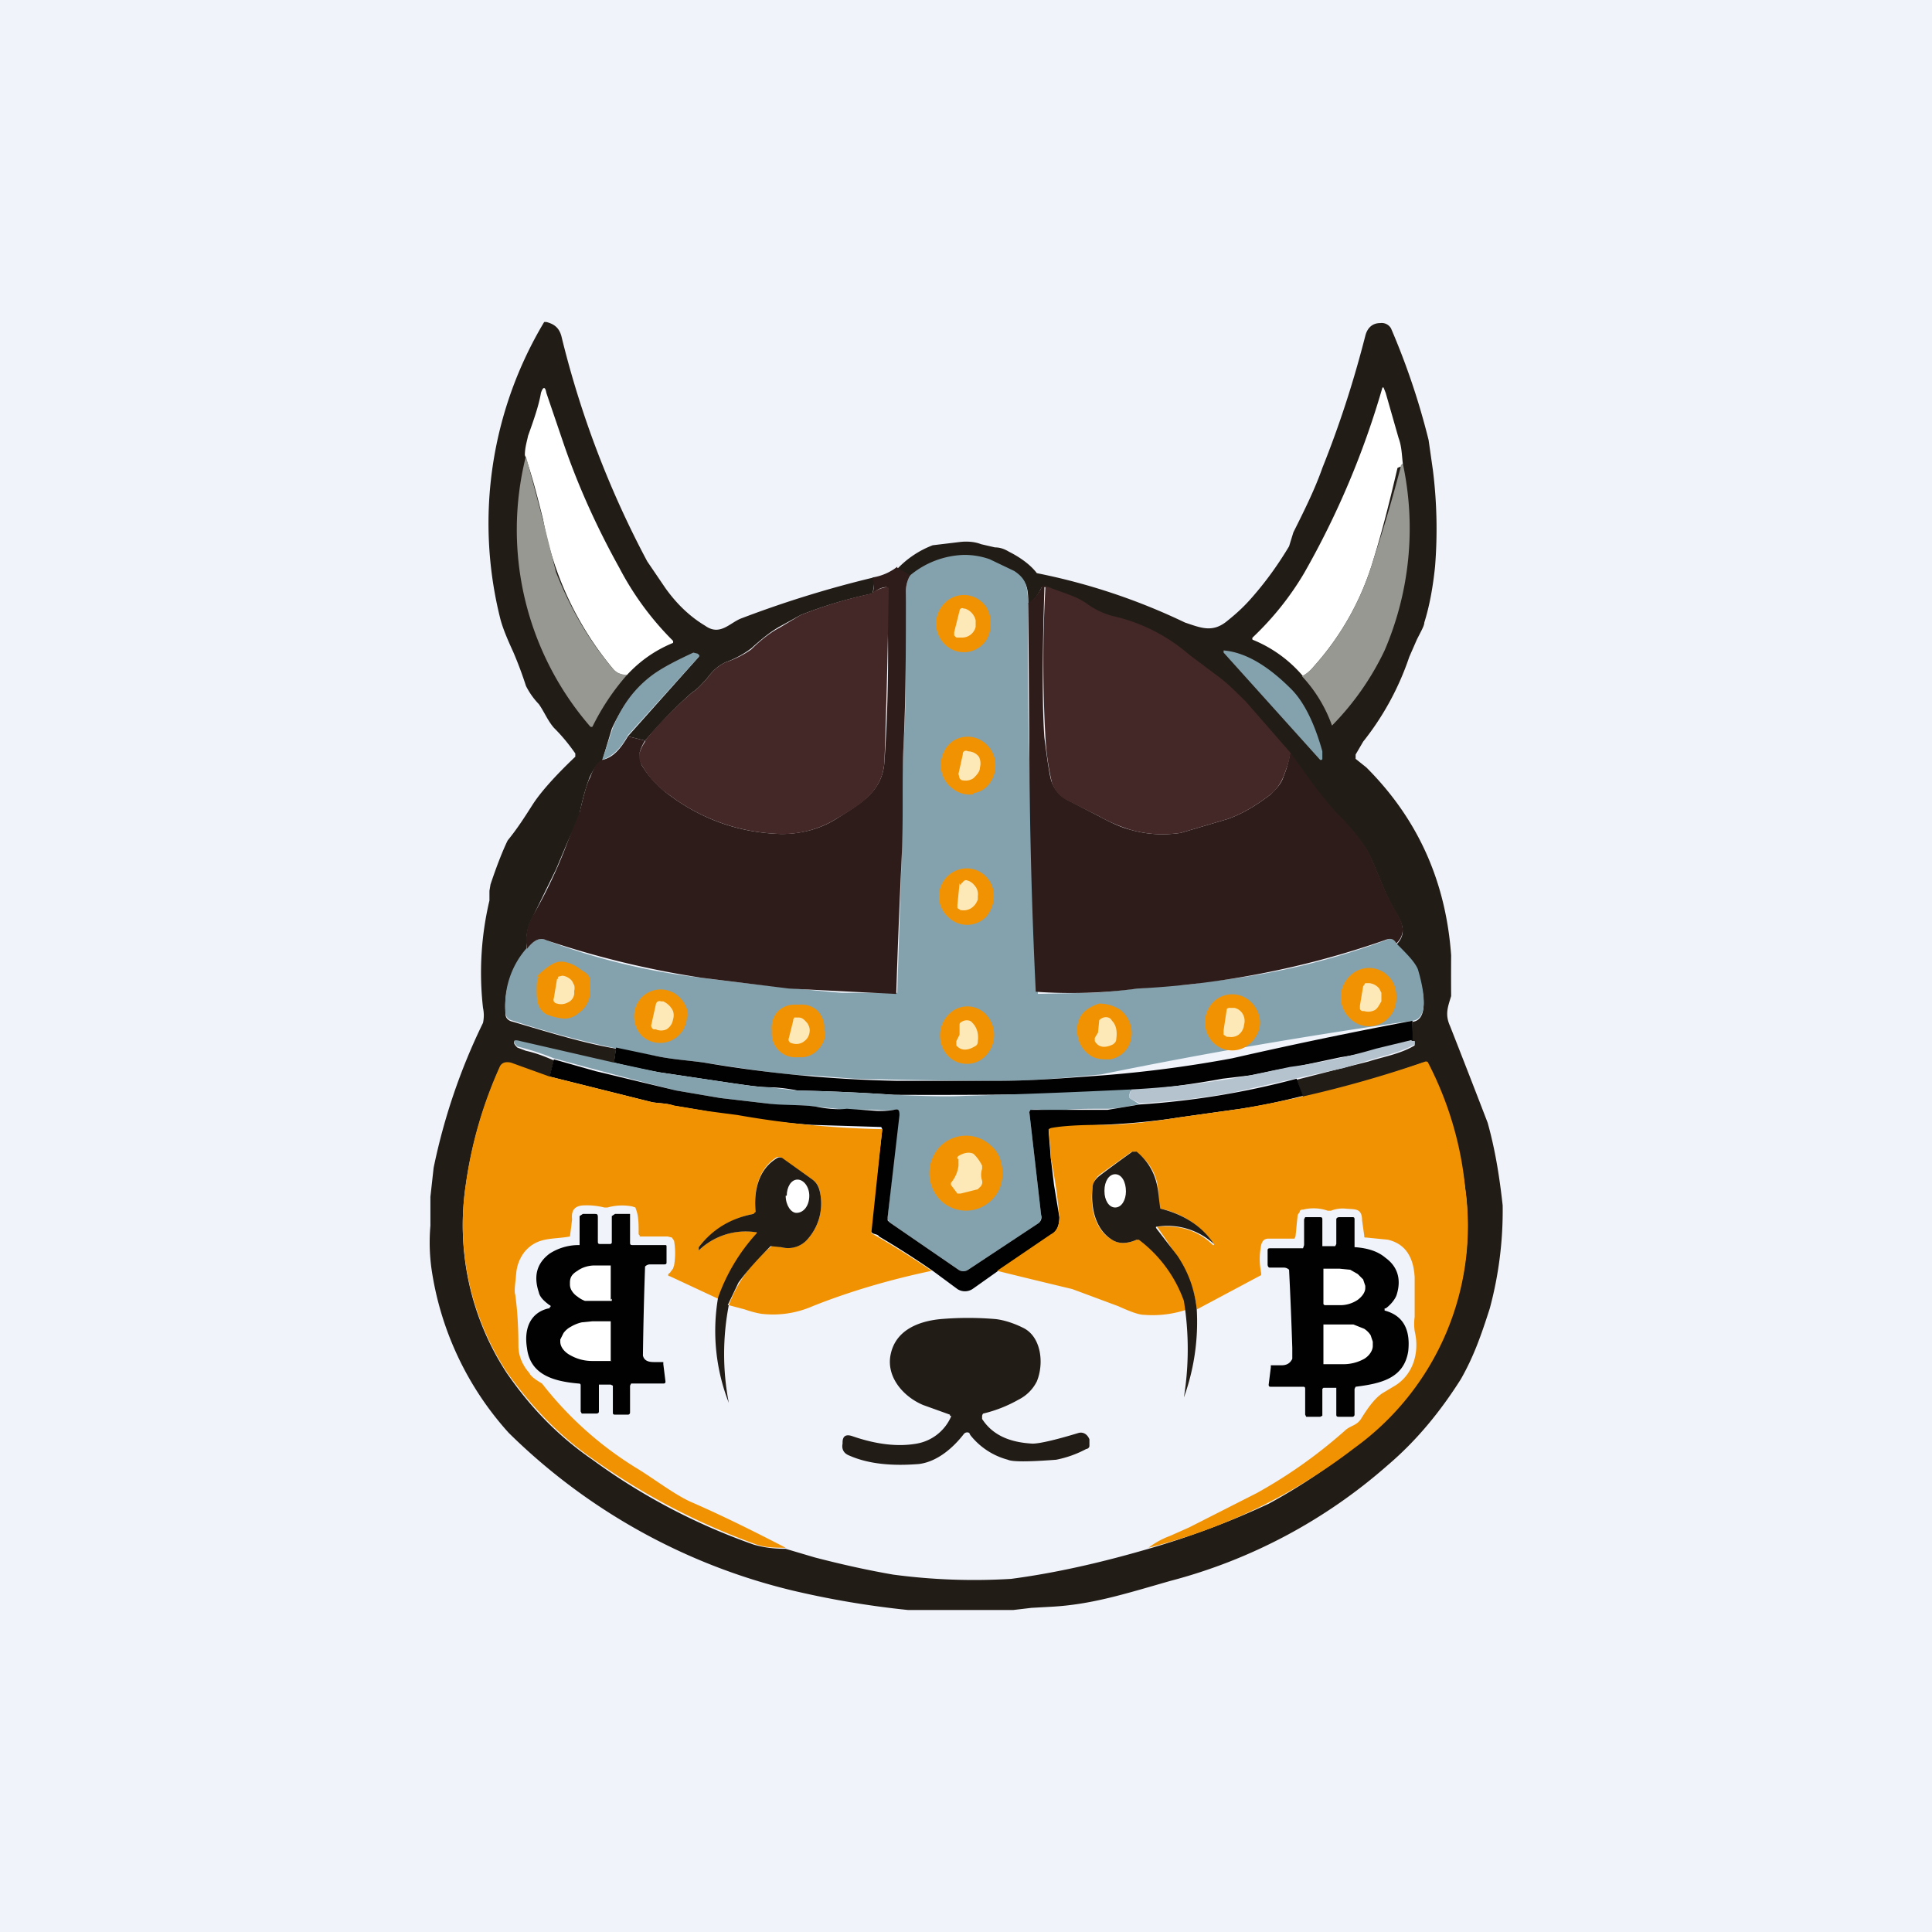
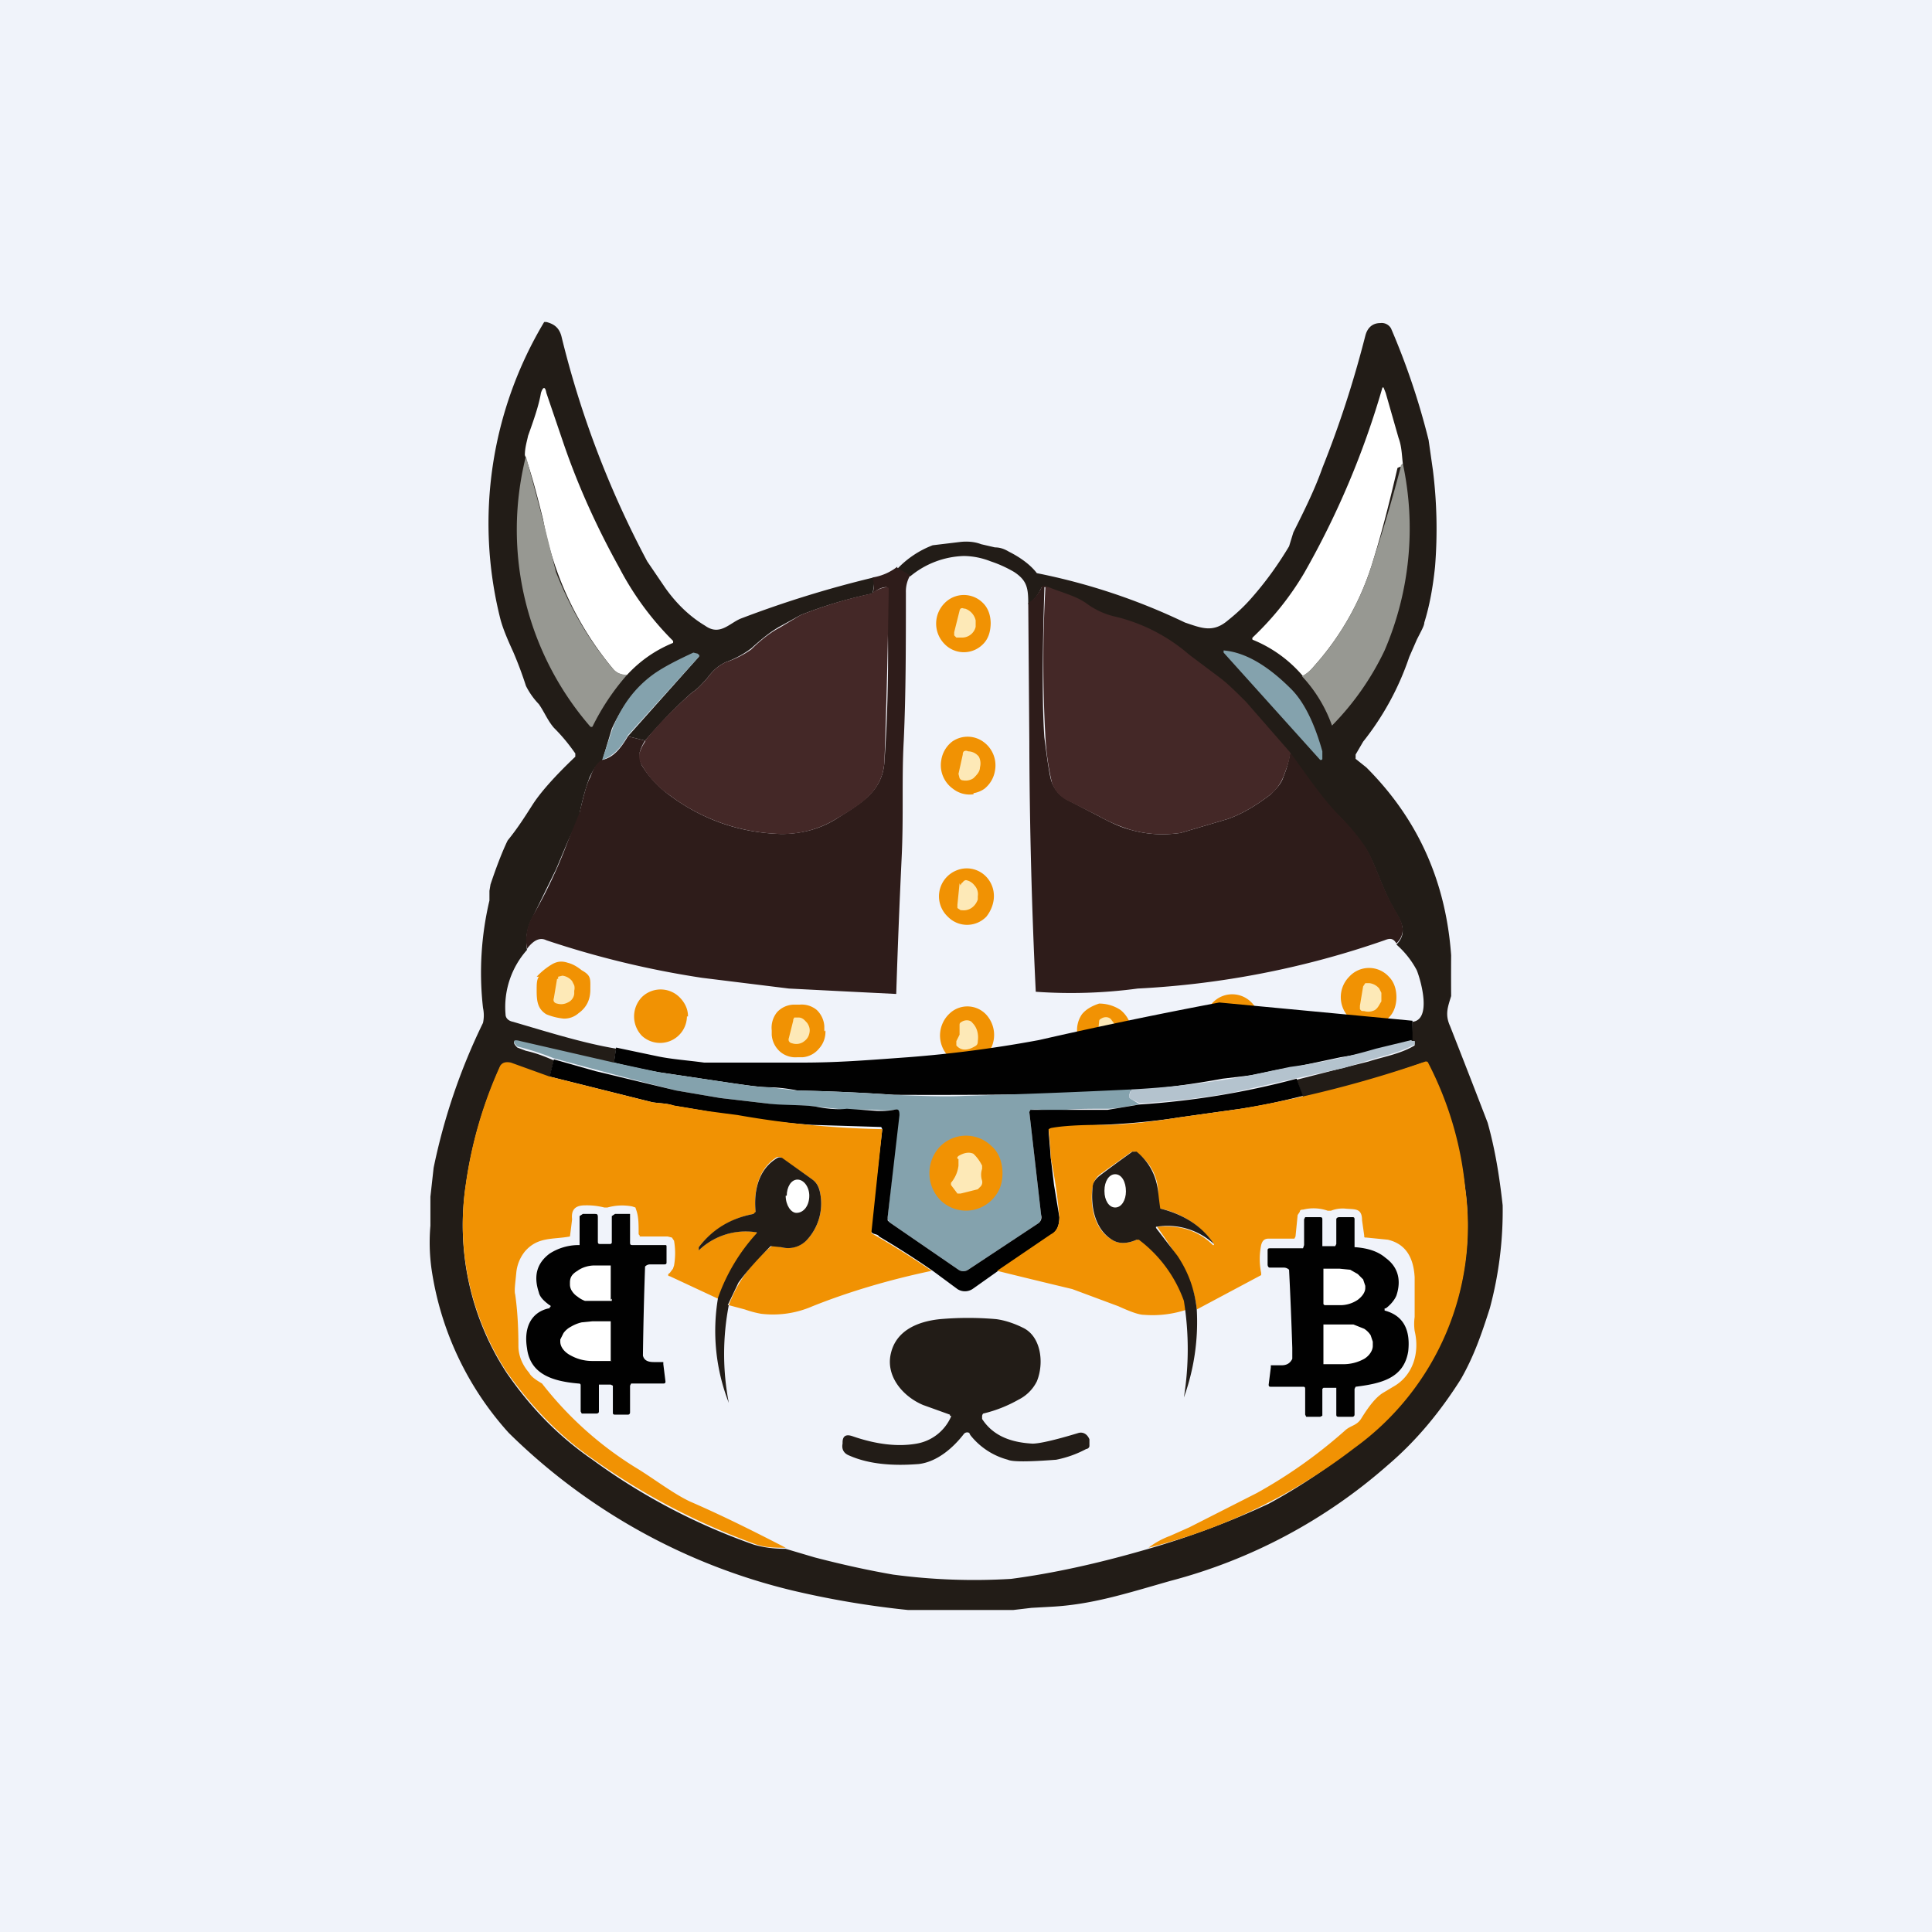
<svg xmlns="http://www.w3.org/2000/svg" width="18" height="18" viewBox="0 0 18 18">
  <path fill="#F0F3FA" d="M0 0h18v18H0z" />
  <path d="M8.14 5.38c.01.04 0 .09-.01.15a4.07 4.07 0 0 0-.67.2l-.2.11c-.07.04-.15.1-.26.2a.9.9 0 0 1-.24.13c-.08.04-.12.08-.18.16-.04.04-.08.09-.13.12-.16.14-.3.29-.44.45l-.16-.04.66-.74a.02.02 0 0 0 0-.02L6.5 6.1h-.04c-.15.06-.28.12-.37.19-.17.13-.3.3-.39.5l-.09.3c-.04.02-.08.07-.12.16a2.3 2.3 0 0 0-.09.33c0 .03-.04.11-.11.26l-.11.26-.22.45a.47.47 0 0 0-.05.3.8.8 0 0 0-.2.6c0 .03.02.06.07.07.34.1.66.2.96.25l-.02.14-.87-.2c-.07-.02-.08 0-.03.05l.08.03c.09.02.17.05.26.09l-.04.16-.36-.13c-.05-.01-.08 0-.1.03a4 4 0 0 0-.32 1.1 2.51 2.51 0 0 0 .38 1.75c.22.32.48.59.8.81a5.79 5.79 0 0 0 1.5.79c.1.03.2.04.3.04l.27.08c.27.07.5.12.73.16a5.7 5.7 0 0 0 1.1.04c.38-.05.8-.14 1.28-.28a7.73 7.73 0 0 0 1.12-.42 5.22 5.22 0 0 0 1.05-.75l.24-.25a2.54 2.54 0 0 0 .54-1.94 3.54 3.54 0 0 0-.36-1.17h-.03c-.37.13-.74.24-1.12.32l-.06-.16a117.3 117.3 0 0 1 .67-.17c.12-.04.3-.07.43-.15v-.04h-.03l.01-.18c.18-.02.08-.38.04-.48a.84.84 0 0 0-.19-.24c.13-.13.01-.26-.04-.36-.1-.18-.17-.42-.25-.54a2.1 2.1 0 0 0-.27-.32c-.15-.15-.3-.37-.43-.56a10.93 10.93 0 0 0-.66-.7l-.28-.21a1.62 1.62 0 0 0-.71-.36.76.76 0 0 1-.25-.12c-.1-.07-.23-.1-.35-.15-.04-.02-.06-.02-.07 0a.35.35 0 0 1-.12.15c0-.15-.01-.22-.13-.3a1.13 1.13 0 0 0-.22-.1.7.7 0 0 0-.25-.05.82.82 0 0 0-.5.19l-.12-.07a.89.89 0 0 1 .33-.22l.25-.03c.08-.01.15 0 .2.02l.13.03c.04 0 .08.01.13.04.1.05.2.12.26.2a5.8 5.8 0 0 1 1.38.46c.15.05.26.1.4-.02.1-.08.17-.15.23-.22.14-.16.25-.32.34-.47l.04-.13c.1-.2.2-.4.27-.6.16-.4.29-.8.4-1.23.02-.08.07-.12.14-.12a.1.1 0 0 1 .1.05 6.7 6.7 0 0 1 .35 1.04l.04.28a4.41 4.41 0 0 1 .02.9c-.02.19-.05.36-.1.52 0 .03-.03.08-.07.16l-.07.16a2.6 2.6 0 0 1-.43.79l-.07.12v.04l.1.08c.48.48.74 1.06.79 1.75a27.84 27.84 0 0 0 0 .38c-.03.1-.06.17-.01.28a131.46 131.46 0 0 1 .35.9c.07.25.11.5.14.77a3.5 3.5 0 0 1-.12.96c-.08.25-.15.45-.27.66-.19.3-.41.57-.68.8a4.97 4.97 0 0 1-2.03 1.08c-.42.12-.73.22-1.11.24l-.18.01-.17.02h-.98a8.42 8.42 0 0 1-1.07-.18 5.64 5.64 0 0 1-2.65-1.47 2.9 2.9 0 0 1-.72-1.53 1.79 1.79 0 0 1-.01-.4v-.27l.03-.27a5.7 5.7 0 0 1 .46-1.35.33.33 0 0 0 0-.14 2.92 2.92 0 0 1 .06-1V8.3l.01-.06c.08-.24.14-.37.16-.41.09-.11.16-.22.23-.33.07-.11.2-.26.4-.45v-.03c-.07-.1-.13-.17-.2-.24-.06-.07-.09-.15-.14-.22a.69.69 0 0 1-.12-.17 3.56 3.56 0 0 0-.12-.32c-.06-.13-.1-.23-.12-.31A3.65 3.65 0 0 1 5.07 3h.02c.08.02.12.06.14.13a8.97 8.97 0 0 0 .8 2.1l.17.25c.1.14.22.26.37.35.14.1.23-.03.34-.07a10.01 10.01 0 0 1 1.23-.38Z" fill="#221C17" />
  <path d="m13.07 4.32-.02.03h-.01l-.02.01c-.07.3-.14.58-.22.84-.11.38-.3.72-.56 1.01a.4.4 0 0 1-.1.09 1.21 1.21 0 0 0-.47-.34.02.02 0 0 1 0-.02c.19-.18.35-.38.48-.6a7.9 7.9 0 0 0 .73-1.73h.01l.02.05.12.42c.03.08.03.16.04.24ZM5.84 6.29a.16.16 0 0 1-.13-.06 3.02 3.02 0 0 1-.65-1.39c-.05-.2-.1-.4-.17-.6 0-.07.02-.13.03-.18.05-.14.1-.28.12-.4.02-.06.04-.06.05 0l.16.47c.14.41.32.8.52 1.16a2.76 2.76 0 0 0 .5.68.03.03 0 0 1 0 .02c-.17.07-.31.17-.43.3Z" fill="#fff" />
  <path d="M5.84 6.29a2.19 2.19 0 0 0-.32.48.02.02 0 0 1-.02 0 2.8 2.8 0 0 1-.6-2.52l.16.6.12.48c.13.33.3.63.53.9.03.04.07.05.13.06ZM12.13 6.3a.4.4 0 0 0 .11-.09c.26-.29.45-.63.56-1.01a13.8 13.8 0 0 0 .25-.85c0-.01 0-.02.02-.03a2.88 2.88 0 0 1-.17 1.74 2.57 2.57 0 0 1-.49.7 1.32 1.32 0 0 0-.28-.46Z" fill="#979892" />
-   <path d="M9.58 5.62a31.25 31.25 0 0 0 .03 1.96 51.06 51.06 0 0 0 .06 1.68l.46-.01c.13 0 .28-.02.46-.04l.34-.03c.1 0 .2-.01.28-.03a6.77 6.77 0 0 0 1.7-.39c.04-.02.07-.02.1.03.1.1.17.17.2.24.03.1.13.46-.05.48a48.08 48.08 0 0 0-2.9.5c-.41.04-.66.06-.99.06a62.02 62.02 0 0 1-1.31-.02l-.4-.03c-.2 0-.54-.05-1-.12-.14-.02-.3-.03-.44-.06a9.17 9.17 0 0 1-1.34-.33c-.05-.01-.07-.04-.07-.08a.8.8 0 0 1 .2-.6c.06-.07.12-.1.18-.07a6.1 6.1 0 0 0 1.45.35 31.26 31.26 0 0 0 1.3.14 524.2 524.2 0 0 0 .52 0v-.02L8.4 8c.01-.4 0-.74.02-1.1.03-.43.01-.9.02-1.38a.3.3 0 0 1 .04-.16.82.82 0 0 1 .5-.19.7.7 0 0 1 .24.04l.23.11c.12.08.12.15.13.3Z" fill="#84A2AD" />
  <path d="m8.36 5.29.12.07a.3.3 0 0 0-.04.16c0 .48 0 .95-.02 1.38-.02.36 0 .7-.02 1.1a80.16 80.16 0 0 0-.05 1.26h-.01a524.85 524.85 0 0 1-.99-.05l-.81-.1a8.62 8.62 0 0 1-1.45-.35c-.06-.03-.12 0-.18.08-.02-.11 0-.21.05-.3a4.6 4.6 0 0 0 .33-.7l.11-.27c.04-.17.07-.28.1-.33.03-.09.07-.14.11-.16.1-.02.17-.1.24-.22l.16.04a.4.4 0 0 0-.05.11c0 .04 0 .08.02.12.06.1.15.2.26.28.31.23.66.35 1.04.36.17 0 .35-.04.51-.14.22-.14.43-.25.45-.53a14.52 14.52 0 0 0 .02-1.63c-.05 0-.1.03-.13.06a.27.27 0 0 0 0-.15.5.5 0 0 0 .23-.1ZM9.77 5.47h-.04v.02c-.02.65-.02 1.1 0 1.38.03.23.05.37.07.42.03.07.07.12.14.16l.29.15c.13.07.22.11.3.13.17.05.33.05.47.03l.44-.13c.14-.05.27-.13.4-.23.05-.05.1-.1.12-.17a.92.92 0 0 0 .06-.22c.14.19.28.4.43.56.1.1.19.2.27.32.08.12.15.36.25.54.05.1.17.23.04.36-.03-.05-.06-.05-.11-.03a8.25 8.25 0 0 1-2.3.45 4.66 4.66 0 0 1-.95.03 51.06 51.06 0 0 1-.06-2.33l-.01-1.29a.35.35 0 0 0 .12-.14c.01-.03.03-.03.07-.01Z" fill="#2E1C1A" />
  <path d="M6.01 6.9c.13-.16.28-.31.44-.45.05-.03.09-.08.13-.12.06-.08.1-.12.18-.16A.9.9 0 0 0 7 6.05c.1-.1.2-.17.26-.2l.2-.12a4.06 4.06 0 0 1 .66-.2.29.29 0 0 1 .14-.06.02.02 0 0 1 .02.01 73.72 73.72 0 0 1-.04 1.62c-.02.28-.23.4-.45.53a.95.95 0 0 1-.51.14 1.8 1.8 0 0 1-1.04-.36.85.85 0 0 1-.26-.28.15.15 0 0 1-.02-.12.4.4 0 0 1 .05-.1ZM9.77 5.47c.12.05.25.08.35.15.08.06.17.1.25.12a1.63 1.63 0 0 1 .71.36l.28.21c.08.06.16.14.25.23l.41.47c0 .06-.03.14-.06.22a.42.42 0 0 1-.12.17c-.13.1-.26.18-.4.23l-.44.13c-.14.02-.3.02-.47-.03a1.54 1.54 0 0 1-.3-.13l-.3-.15a.29.29 0 0 1-.13-.16 2.42 2.42 0 0 1-.06-.42 12.62 12.62 0 0 1 0-1.4h.03Z" fill="#442827" />
  <path d="M9.23 5.8c0 .08-.02.15-.07.2a.25.25 0 0 1-.36 0 .27.27 0 0 1 0-.38.25.25 0 0 1 .36 0c.05.05.07.12.07.19Z" fill="#F19203" />
  <path d="M8.94 5.69a.04.04 0 0 1 .01-.02.03.03 0 0 1 .03 0h.01a.15.15 0 0 1 .1.11v.06a.13.13 0 0 1-.12.1H8.91l-.02-.02v-.03l.05-.2Z" fill="#FDE9B7" />
  <path d="m12.3 7.08-.9-1v-.02c.24.02.46.19.63.36.15.15.24.4.29.58v.07a.01.01 0 0 1-.01.01ZM5.85 6.85c-.07.13-.15.2-.24.23l.1-.3c.08-.2.2-.37.38-.5.1-.07.22-.13.37-.2l.04.01.01.01a.02.02 0 0 1 0 .02l-.66.73Z" fill="#84A2AD" />
  <path d="M9.07 7.4a.25.25 0 0 1-.19-.05.27.27 0 0 1-.11-.27.27.27 0 0 1 .1-.17.25.25 0 0 1 .29 0 .27.27 0 0 1 .11.27.27.27 0 0 1-.1.17.25.25 0 0 1-.1.04Z" fill="#F19203" />
  <path d="M8.97 7.03A.04.04 0 0 1 8.98 7a.04.04 0 0 1 .04 0 .13.13 0 0 1 .1.05.14.14 0 0 1 .01.1c0 .04-.03.07-.06.1a.13.13 0 0 1-.1.02c-.02 0-.03-.02-.03-.02l-.01-.04.04-.18Z" fill="#FDE9B7" />
  <path d="M9.26 8.35c0 .07-.03.14-.07.19a.25.25 0 0 1-.36 0 .26.26 0 0 1 .08-.43.25.25 0 0 1 .28.06.26.26 0 0 1 .07.18Z" fill="#F19203" />
  <path d="M8.95 8.25a.04.04 0 0 1 .02-.03A.04.04 0 0 1 9 8.2H9a.13.13 0 0 1 .08.05.12.12 0 0 1 .03.1v.03c-.01.03-.03.06-.06.08a.13.13 0 0 1-.09.02h-.01l-.03-.02v-.03l.02-.2Z" fill="#FDE9B7" />
  <path d="M5 9.1a.64.64 0 0 1 .15-.12c.04-.02.08-.03.14-.01.04.01.08.03.13.07.09.05.08.08.08.18 0 .1-.04.17-.11.22a.2.2 0 0 1-.14.05.58.58 0 0 1-.16-.04C5.01 9.4 5 9.33 5 9.23c0-.06 0-.1.02-.13ZM13.01 9.29c0 .07-.02.14-.07.19a.25.25 0 0 1-.37 0 .27.27 0 0 1 0-.38.25.25 0 0 1 .37 0c.05.05.07.12.07.19Z" fill="#F19203" />
  <path d="M5.2 9.12V9.1l.04-.01a.14.14 0 0 1 .09.05l.02.04a.1.1 0 0 1 0 .05v.03a.1.1 0 0 1-.06.08.13.13 0 0 1-.1.01.04.04 0 0 1-.03-.02.04.04 0 0 1 0-.03l.03-.18ZM12.7 9.19l.02-.03h.04a.14.14 0 0 1 .09.05l.02.04v.08c-.02.03-.03.06-.06.08a.13.13 0 0 1-.1.01h-.01c-.01 0-.02 0-.03-.02v-.03l.03-.18Z" fill="#FDE9B7" />
  <path d="M6.4 9.47a.25.25 0 0 1-.42.18.26.26 0 0 1 0-.36.25.25 0 0 1 .35 0c.05.05.08.11.08.18ZM11.74 9.53c0 .06-.03.13-.08.18a.25.25 0 0 1-.36 0 .27.27 0 0 1 0-.37.25.25 0 0 1 .36 0c.05.05.08.12.08.19Z" fill="#F19203" />
-   <path d="M6.11 9.36a.04.04 0 0 1 .02-.03.04.04 0 0 1 .03 0h.02c.04.02.06.04.08.07.02.03.02.07.01.1a.13.13 0 0 1-.06.09.12.12 0 0 1-.1 0h-.02a.04.04 0 0 1-.02-.02.04.04 0 0 1 0-.03l.04-.18Z" fill="#FDE9B7" />
  <path d="M7.69 9.6a.23.23 0 0 1-.06.17.22.22 0 0 1-.15.08h-.05a.22.22 0 0 1-.16-.05.23.23 0 0 1-.08-.16V9.6a.23.23 0 0 1 .05-.17.22.22 0 0 1 .15-.07h.06a.22.22 0 0 1 .16.05.23.23 0 0 1 .07.15v.05ZM10.5 9.77a.24.24 0 0 1-.16.1c-.07 0-.14 0-.2-.05a.27.27 0 0 1-.1-.17.26.26 0 0 1 .04-.2c.04-.05.1-.08.16-.1.07 0 .14.02.2.06a.28.28 0 0 1 .1.17.26.26 0 0 1-.04.19ZM8.98 9.91a.24.24 0 0 1-.17-.1.28.28 0 0 1 .04-.37.24.24 0 0 1 .36.04.28.28 0 0 1-.04.37.24.24 0 0 1-.19.06Z" fill="#F19203" />
  <path d="M11.43 9.42V9.4a.04.04 0 0 1 .03-.01h.04a.12.12 0 0 1 .08.06.13.13 0 0 1 .01.1.13.13 0 0 1-.05.09.12.12 0 0 1-.09.02h-.02l-.03-.02V9.6l.03-.2ZM7.39 9.5l.01-.02h.04c.04 0 .06.03.08.05.02.03.03.06.02.1-.01.04-.03.06-.06.08a.12.12 0 0 1-.1.01.04.04 0 0 1-.03-.02.04.04 0 0 1 0-.03l.04-.16ZM10.23 9.62l.01-.1c0-.01 0-.02.02-.03.03-.02.08-.02.1.02.04.04.05.1.04.17 0 .03-.02.04-.03.05-.06.03-.13.04-.17-.03v-.03l.03-.05ZM8.94 9.65v-.1c0-.01 0-.02.02-.03.03-.02.08-.02.1.01.04.04.06.1.05.17 0 .03-.01.04-.03.05-.05.03-.12.05-.17-.01V9.7l.03-.06Z" fill="#FDE9B7" />
-   <path d="M13.16 9.51v.18a4.21 4.21 0 0 1-.67.16l-.47.1c-.12.01-.25.05-.38.07l-.25.03a8.54 8.54 0 0 1-1.4.14 75.32 75.32 0 0 1-1.66.01 18.63 18.63 0 0 0-.9-.04 1.5 1.5 0 0 0-.25-.03c-.1 0-.23-.02-.37-.04l-.67-.1a6.48 6.48 0 0 1-.42-.09l.02-.14.38.08c.14.03.3.04.44.06a12.14 12.14 0 0 0 1.8.17h.91c.33 0 .58-.02.99-.05a11.44 11.44 0 0 0 1.22-.16 45.2 45.2 0 0 1 1.68-.35Z" fill="#010101" />
+   <path d="M13.16 9.51v.18a4.21 4.21 0 0 1-.67.16l-.47.1c-.12.01-.25.05-.38.07l-.25.03a8.54 8.54 0 0 1-1.4.14 75.32 75.32 0 0 1-1.66.01 18.63 18.63 0 0 0-.9-.04 1.5 1.5 0 0 0-.25-.03c-.1 0-.23-.02-.37-.04l-.67-.1a6.48 6.48 0 0 1-.42-.09l.02-.14.38.08c.14.03.3.04.44.06h.91c.33 0 .58-.02.99-.05a11.44 11.44 0 0 0 1.22-.16 45.2 45.2 0 0 1 1.68-.35Z" fill="#010101" />
  <path d="m5.72 9.9.42.09.67.1c.14.02.26.04.36.04l.25.03a18.61 18.61 0 0 1 .9.04c.27.01.48.02.66.01a75.32 75.32 0 0 0 1.56-.06.19.19 0 0 0-.02.06c0 .01 0 .02.02.03l.08.05c-.1.01-.2.04-.3.04-.2 0-.35 0-.47.02-.08 0-.16-.02-.25-.01l-.01.02.11.96c0 .03 0 .06-.03.08l-.65.43a.08.08 0 0 1-.09 0l-.64-.44-.02-.03v-.02l.1-.95c.01-.04 0-.06-.04-.05a.7.7 0 0 1-.16 0 4.52 4.52 0 0 0-.28 0l-.29-.03c-.13-.02-.32 0-.46-.03l-.43-.05-.41-.07a60 60 0 0 1-1.14-.3 2.56 2.56 0 0 0-.34-.11c-.05-.05-.04-.07.03-.05l.87.2Z" fill="#84A2AD" />
  <path d="M13.15 9.7h.03v.03c-.14.08-.31.11-.43.15l-.23.07a112.97 112.97 0 0 0-1.04.23c-.22.04-.51.08-.86.1l-.08-.04a.03.03 0 0 1-.02-.03l.02-.06a8.54 8.54 0 0 0 1.1-.13l.38-.08a5.33 5.33 0 0 0 .8-.17l.33-.08Z" fill="#B4C3CE" />
  <path d="m5.16 9.87.39.11.75.18.41.07.43.05c.14.02.33.01.46.03.1.02.2.03.29.02l.28.02a.7.7 0 0 0 .16-.01c.04-.01.05 0 .05.05l-.11.95v.03l.02.02.64.44a.08.08 0 0 0 .09 0l.65-.43a.07.07 0 0 0 .03-.08l-.11-.96.01-.02h.72l.3-.05a7.53 7.53 0 0 0 1.46-.24l.06.16c-.2.05-.38.09-.58.12l-.57.08c-.25.04-.5.06-.72.07a5.13 5.13 0 0 0-.5.04v.02l.02.25.03.25.05.3c0 .07-.02.13-.07.16l-.5.34-.24.17a.13.13 0 0 1-.14 0l-.23-.17a8.24 8.24 0 0 0-.5-.32c-.01-.02-.04-.02-.06-.03l-.02-.02.11-.95-.01-.02-.65-.02a8.64 8.64 0 0 1-.99-.13l-.3-.05c-.05-.02-.12-.02-.19-.03l-.96-.24.04-.16Z" fill="#010101" />
  <path d="M10.7 14.42a.76.76 0 0 1 .2-.11l.18-.08.63-.32c.27-.15.55-.34.83-.59.05-.04.1-.04.14-.1.08-.13.14-.2.2-.24l.1-.06c.18-.1.25-.31.2-.52a.47.47 0 0 1 0-.13v-.37c-.01-.18-.08-.31-.25-.35l-.2-.02c-.02 0-.02 0-.02-.02l-.02-.14c0-.12-.07-.1-.16-.11a.3.3 0 0 0-.13.02h-.03a.4.4 0 0 0-.23-.01c-.01 0-.03 0-.03.02l-.02.03-.02.2-.01.02H11.82c-.04 0-.06.02-.07.06a.65.65 0 0 0 0 .26v.02l-.6.32c-.02-.19-.09-.35-.19-.5a4.23 4.23 0 0 0-.18-.27c.2-.02.38.03.52.17h.01v-.01a.82.82 0 0 0-.5-.33.02.02 0 0 1-.02-.02v-.14a.45.45 0 0 0-.2-.36.05.05 0 0 0-.06 0l-.28.2a.18.18 0 0 0-.07.12c-.03.18.02.4.18.49.06.04.14.04.23 0a.04.04 0 0 1 .04.01 1.23 1.23 0 0 1 .43.64 1 1 0 0 1-.4.05c-.05 0-.13-.03-.24-.08l-.43-.16a87.1 87.1 0 0 1-.7-.17l.5-.34c.06-.03.08-.09.08-.16a4.72 4.72 0 0 0-.08-.55 3.68 3.68 0 0 0-.02-.27l.02-.01c.1-.02.27-.03.48-.03.23 0 .47-.03.72-.07l.57-.08a10.77 10.77 0 0 0 1.72-.44c.02 0 .02 0 .03.02.18.35.3.74.34 1.15a2.55 2.55 0 0 1-1.03 2.43 5.23 5.23 0 0 1-1.92.93ZM5.12 10.03l.96.24c.07.01.14.01.2.03l.3.05.3.04a8.64 8.64 0 0 0 1.34.13l-.1.95v.02a8.24 8.24 0 0 1 .56.35c-.38.08-.76.19-1.11.33a.92.92 0 0 1-.48.07.95.95 0 0 1-.15-.04l-.15-.04a1.26 1.26 0 0 1 .4-.55l.02-.01.07.02c.08.02.17 0 .24-.07a.5.5 0 0 0 .12-.44.18.18 0 0 0-.07-.12 17 17 0 0 1-.3-.21h-.03c-.17.1-.22.31-.2.5 0 .02 0 .03-.02.03a.85.85 0 0 0-.51.31v.03a.63.63 0 0 1 .54-.17.02.02 0 0 1 0 .02c-.15.16-.27.36-.36.6l-.45-.21c-.02 0-.02-.02 0-.03l.03-.04.01-.03a.67.67 0 0 0 0-.23l-.02-.03-.04-.01h-.26v-.01a.02.02 0 0 1-.01-.02c0-.08 0-.15-.02-.21l-.01-.03-.03-.01a.5.5 0 0 0-.23.01h-.03a.66.66 0 0 0-.18-.02c-.09 0-.13.04-.12.13a8.9 8.9 0 0 1-.02.16c-.16.03-.3 0-.42.14a.37.37 0 0 0-.08.2c-.01.1-.02.17-.01.2.02.14.03.3.03.48 0 .08.03.17.1.25.02.04.07.07.12.1a3.3 3.3 0 0 0 .9.8c.16.1.33.23.48.3.3.13.6.28.89.43-.1 0-.2 0-.3-.04a6.3 6.3 0 0 1-1.5-.79c-.32-.22-.58-.5-.8-.81a2.51 2.51 0 0 1-.38-1.75 4 4 0 0 1 .32-1.1c.02-.03.05-.04.1-.03l.36.13ZM9.34 10.93c0 .1-.03.18-.1.25a.34.34 0 0 1-.48 0 .36.36 0 0 1 0-.5.34.34 0 0 1 .48 0c.07.06.1.16.1.25Z" fill="#F19203" />
  <path d="M11.15 12.2a2.07 2.07 0 0 1-.12.82 2.84 2.84 0 0 0 0-.9 1.23 1.23 0 0 0-.42-.57h-.02c-.09.04-.17.04-.23 0-.16-.1-.2-.31-.18-.49 0-.04.03-.08.07-.11a12.85 12.85 0 0 1 .3-.22h.04c.12.1.18.22.2.37a3.76 3.76 0 0 0 .02.16c.2.05.38.15.5.33a.64.64 0 0 0-.54-.16v.01l.2.26c.1.15.16.31.18.5Z" fill="#221C17" />
  <path d="M9.07 10.75c.02.02.05.05.08.11v.03a.17.17 0 0 0 0 .11.06.06 0 0 1-.02.06l-.02.02-.16.04h-.03l-.06-.08v-.02a.3.3 0 0 0 .07-.16v-.06c-.02-.01-.01-.02 0-.03.05-.03.1-.04.14-.02Z" fill="#FDE9B7" />
  <path d="M6.79 12.16a2.4 2.4 0 0 0 0 .91 1.84 1.84 0 0 1-.1-.98 1.75 1.75 0 0 1 .36-.6v-.01h-.01a.63.63 0 0 0-.53.17v-.03c.13-.17.3-.27.51-.31l.02-.02c-.02-.2.03-.4.2-.5a.05.05 0 0 1 .05 0l.28.2c.04.03.06.07.07.12a.5.5 0 0 1-.12.44.24.24 0 0 1-.24.07 8.61 8.61 0 0 0-.1-.01c-.12.12-.22.23-.3.34l-.1.21Z" fill="#221C17" />
  <path d="M10.29 11.1c0 .08.04.15.1.15.06 0 .1-.07.1-.15 0-.09-.04-.16-.1-.16-.06 0-.1.07-.1.15ZM7.32 11.14c0 .09.05.16.1.16.07 0 .12-.07.12-.16 0-.08-.05-.15-.11-.15s-.1.07-.1.15Z" fill="#fff" />
  <path d="M5.9 11.6h.29c.02 0 .02 0 .02.02v.14c0 .01 0 .02-.02.02h-.13c-.01 0-.03 0-.05.02a37.22 37.22 0 0 0-.02.83c.01.04.04.06.1.06H6.18v.02l.02.16c0 .01 0 .02-.02.02h-.3l-.01.02v.25s0 .02-.02.02h-.12c-.02 0-.02-.01-.02-.02v-.25l-.02-.01h-.11v.25c0 .02-.02.02-.03.02h-.13l-.01-.02v-.24c0-.01 0-.02-.02-.02-.23-.02-.45-.08-.48-.33-.03-.18.03-.33.2-.37h.01v-.01a.01.01 0 0 0 0-.02c-.04-.03-.09-.07-.1-.12-.05-.15-.02-.27.1-.36a.5.5 0 0 1 .27-.08h.01v-.27l.03-.02h.11c.02 0 .03 0 .03.03v.22c0 .02 0 .03.02.03h.1l.01-.01v-.25l.03-.02H5.87v.26c0 .02 0 .03.02.03ZM12.15 11.6v-.24l.01-.02h.13c.02 0 .03 0 .03.02v.25H12.44l.01-.02v-.23c0-.01.01-.02.03-.02h.12c.01 0 .02 0 .02.02v.26h.01c.12.01.21.04.28.1.11.08.15.2.1.35-.02.05-.07.1-.1.12h-.01v.02c.19.05.24.2.22.38-.04.25-.25.3-.49.33l-.01.02v.24a.02.02 0 0 1-.02.02h-.12c-.02 0-.03 0-.03-.02v-.25h-.12l-.01.01v.25l-.02.01h-.13l-.01-.02v-.24c0-.02-.01-.02-.02-.02h-.3c-.01 0-.02 0-.02-.02l.02-.16v-.02h.1c.05 0 .08-.02.1-.06v-.1a39.98 39.98 0 0 0-.03-.73.07.07 0 0 0-.05-.02h-.13c-.01 0-.02-.01-.02-.03v-.13c0-.02.01-.02.03-.02h.3l.01-.03Z" fill="#010101" />
  <path d="M5.7 12.1v.02h-.25a.25.25 0 0 1-.07-.04.17.17 0 0 1-.05-.05.11.11 0 0 1-.02-.06v-.02c0-.05.02-.08.07-.11.04-.03.1-.05.16-.05H5.69v.32ZM12.33 11.83v-.01h.15l.1.01.07.04.05.05.02.06V12c0 .04-.03.08-.07.11a.29.29 0 0 1-.17.05h-.14l-.01-.01v-.32Z" fill="#fff" />
  <path d="m8.85 13.18-.25-.09c-.19-.08-.35-.27-.3-.48.05-.22.26-.3.46-.32a3 3 0 0 1 .52 0c.08.01.17.04.25.08.17.08.2.33.13.5a.38.38 0 0 1-.17.17 1.26 1.26 0 0 1-.33.13.04.04 0 0 0-.01.03v.02c.11.17.29.22.47.23.06 0 .2-.03.43-.1.04-.01.08.01.1.06v.06c0 .02-.02.03-.03.03a1 1 0 0 1-.28.1c-.26.02-.41.02-.45 0a.66.66 0 0 1-.35-.23l-.01-.02a.04.04 0 0 0-.05.01c-.1.13-.25.26-.42.28-.25.02-.47 0-.65-.08-.05-.02-.07-.06-.06-.11v-.01c0-.06.03-.08.09-.06.23.08.43.1.6.07a.43.43 0 0 0 .32-.25v-.01h-.01Z" fill="#221C17" />
  <path d="M5.7 12.68a.01.01 0 0 1-.01 0h-.17a.41.41 0 0 1-.2-.05c-.06-.03-.1-.08-.1-.13v-.02l.03-.06a.2.2 0 0 1 .07-.06.35.35 0 0 1 .1-.04l.1-.01h.17v.37ZM12.33 12.35v-.01h.28l.1.04a.2.2 0 0 1 .06.06l.02.06v.04c0 .04-.03.09-.08.12a.4.4 0 0 1-.2.05H12.33v-.36Z" fill="#fff" />
</svg>